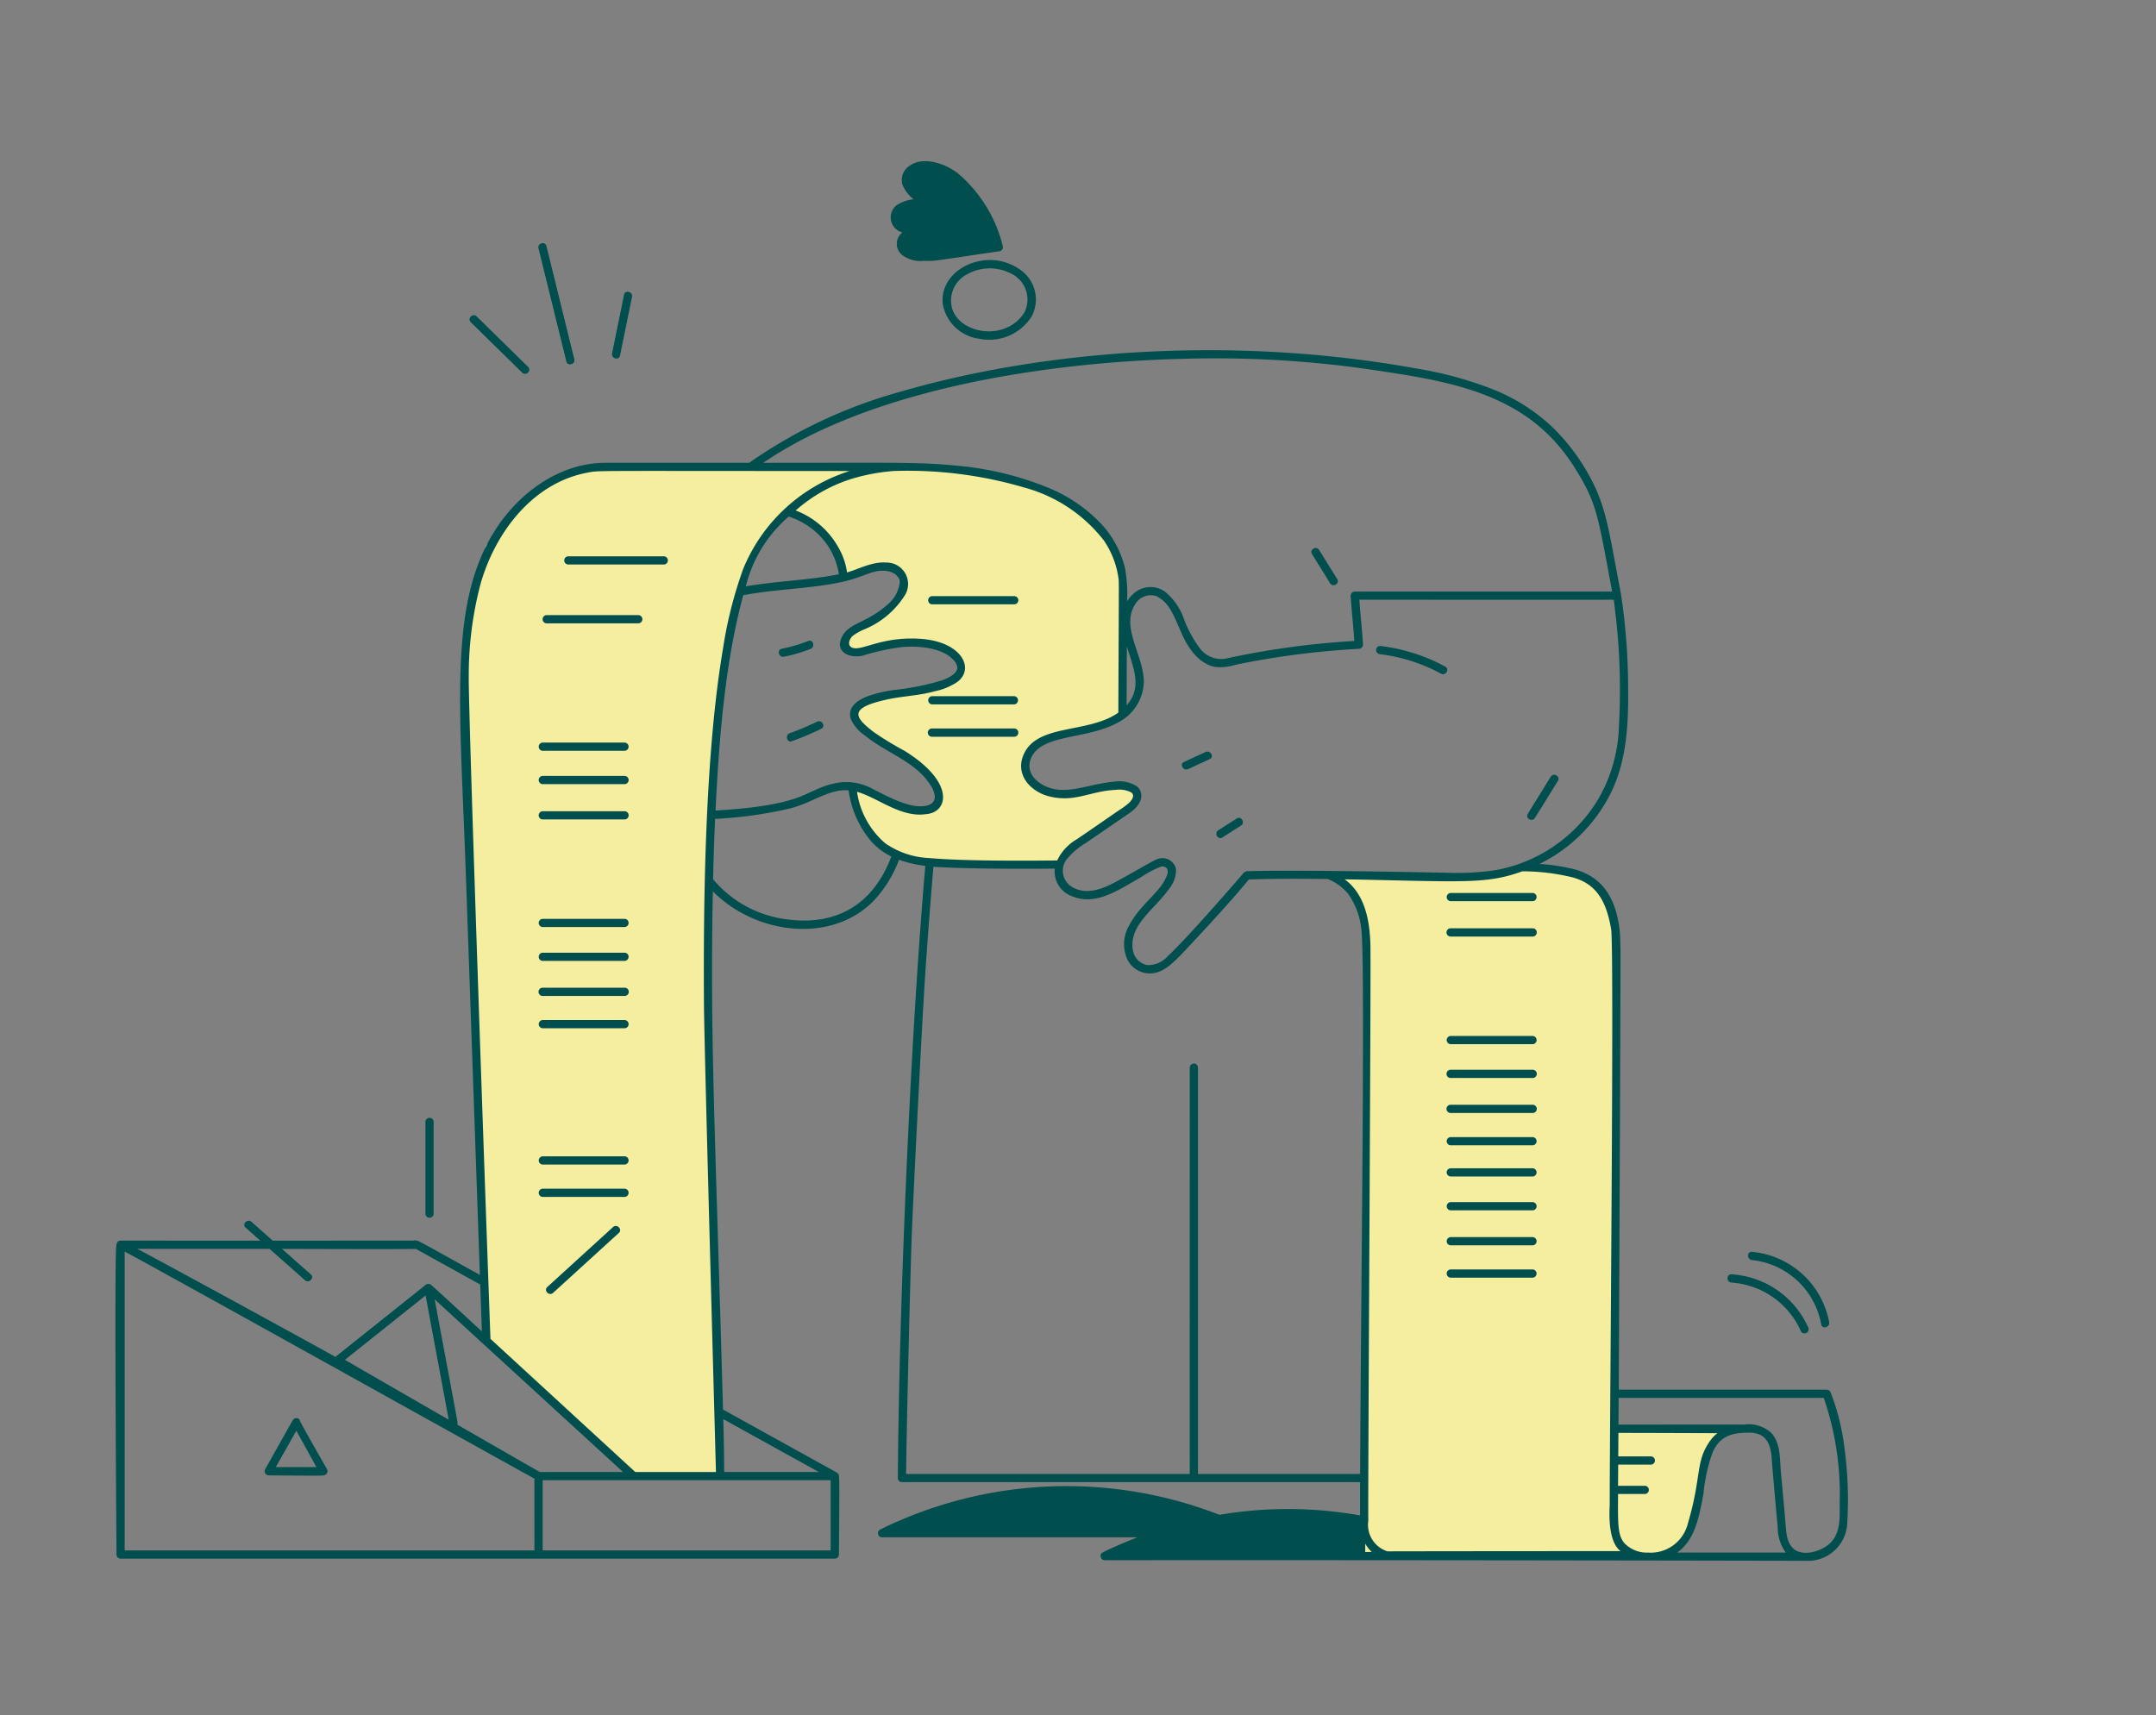
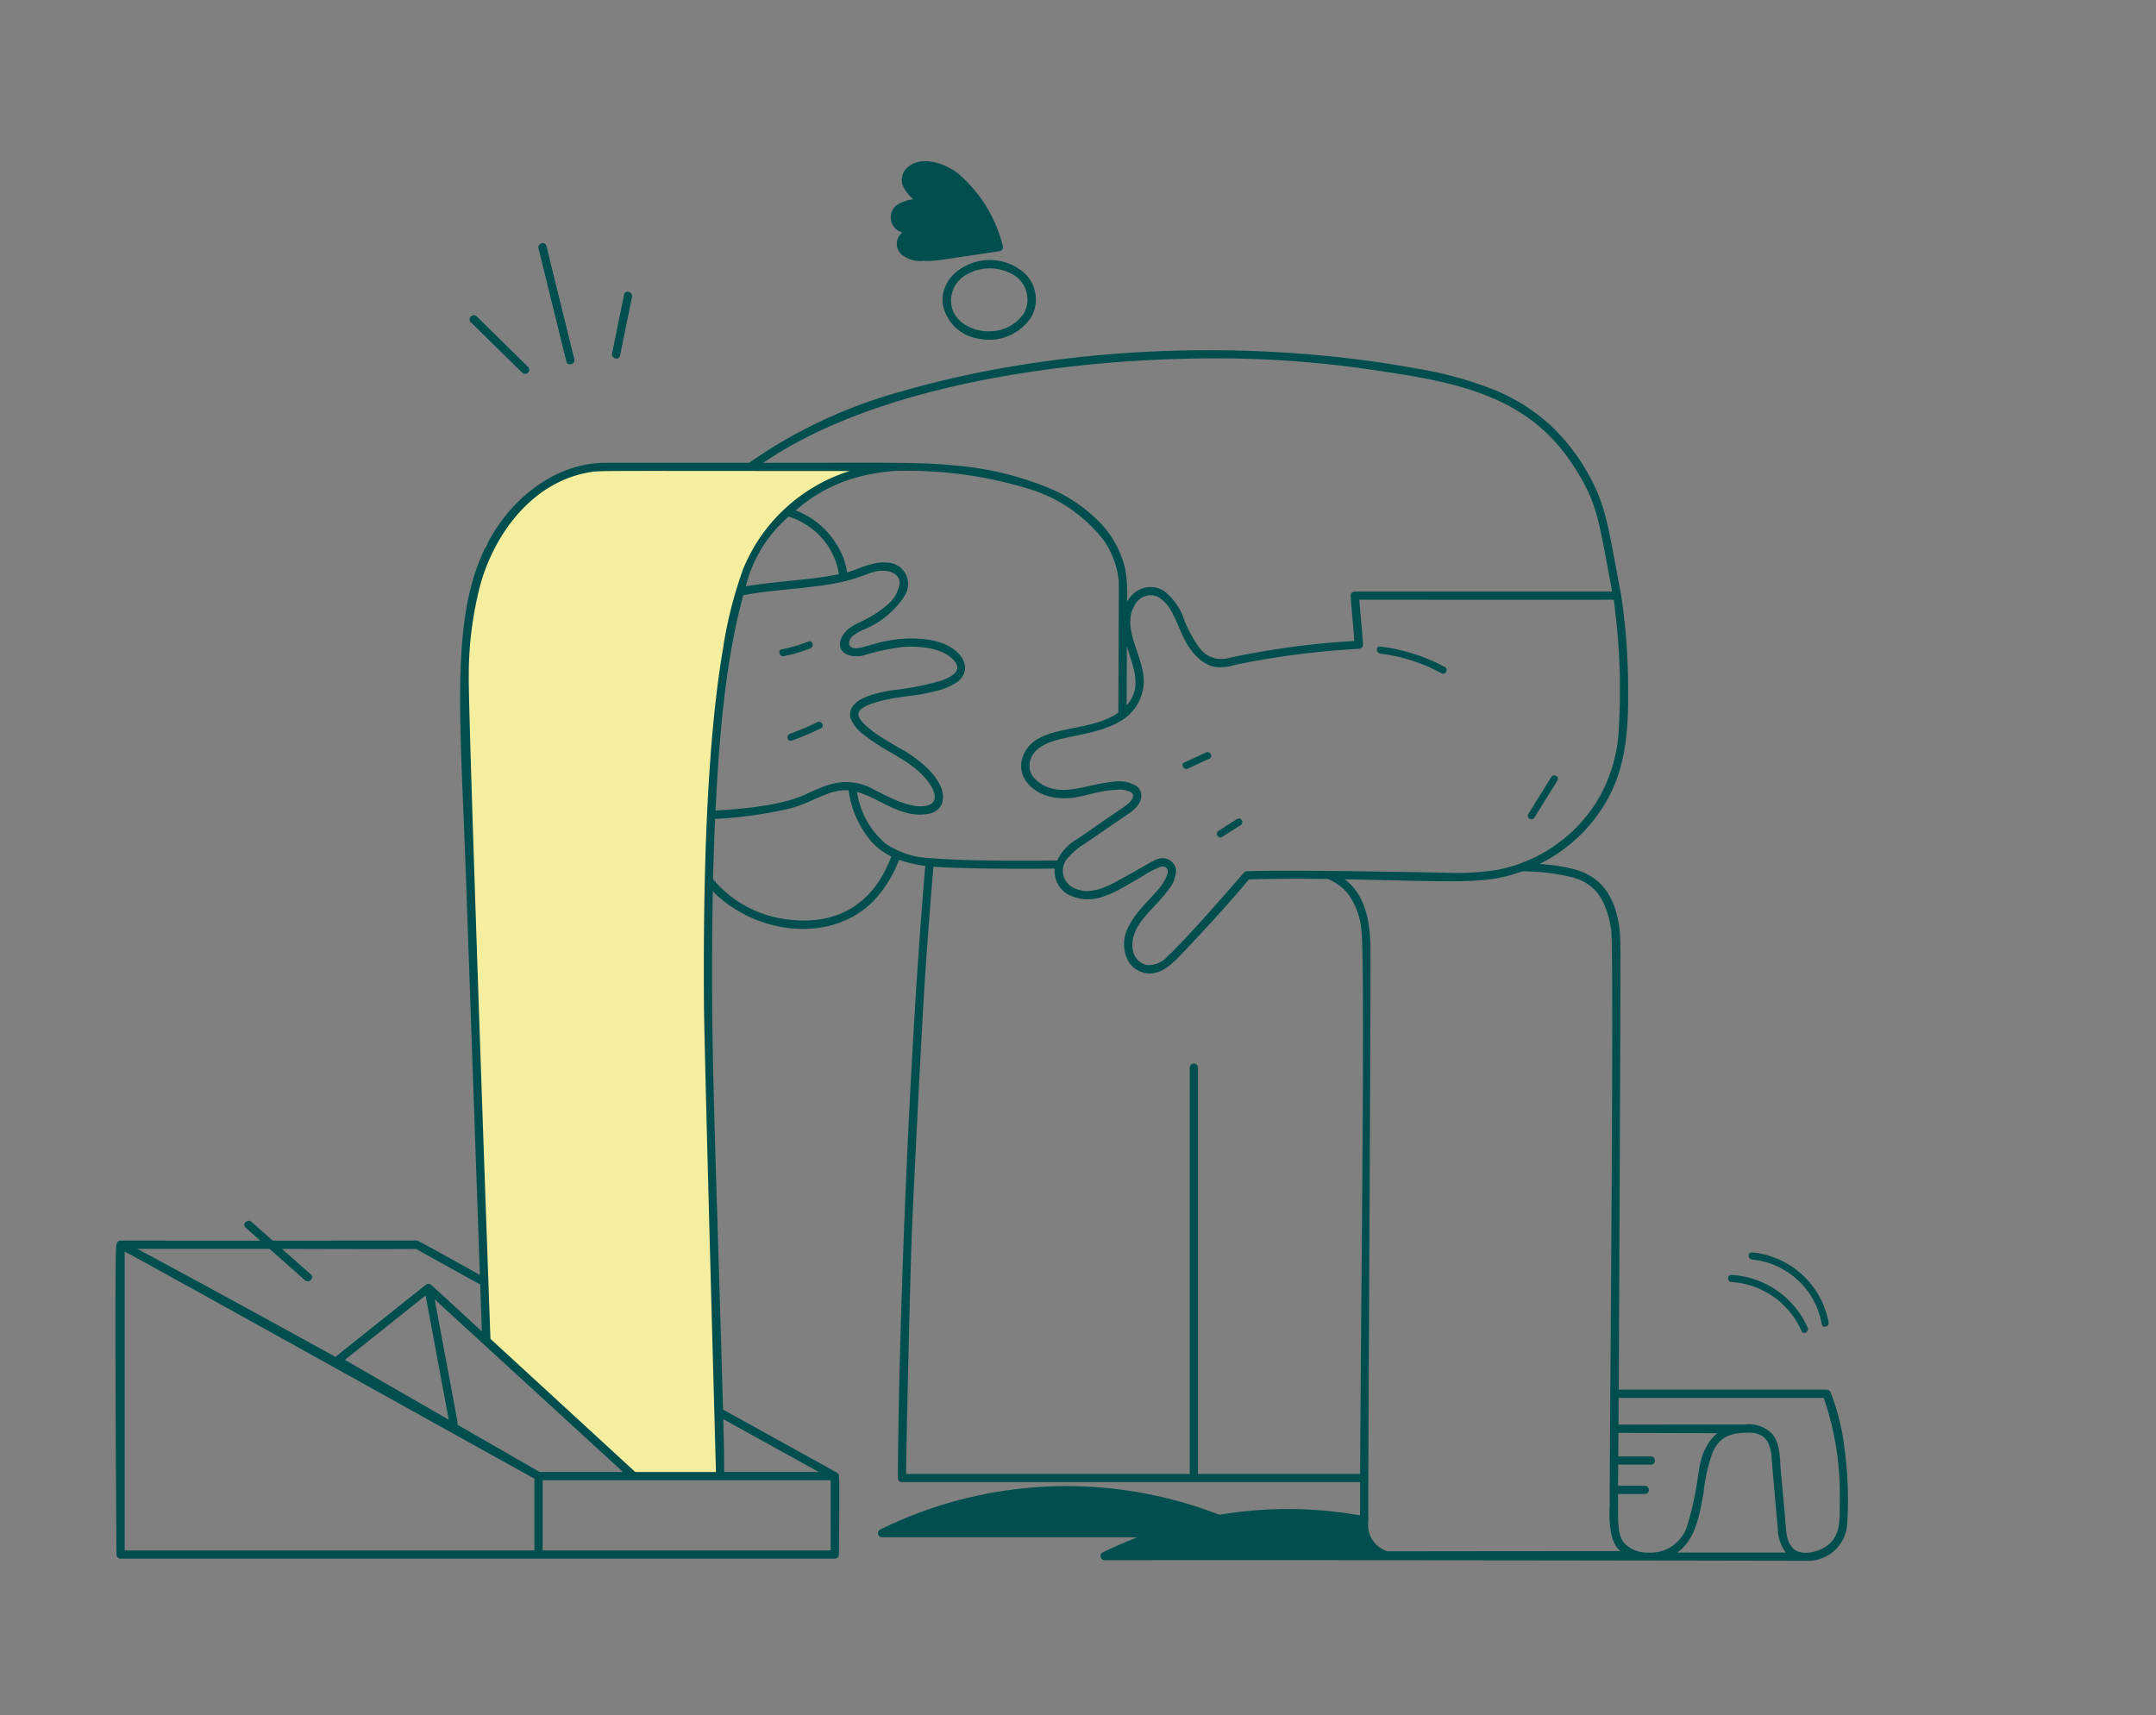
<svg xmlns="http://www.w3.org/2000/svg" width="553" height="440" fill="none">
  <rect width="100%" height="100%" fill="#808080" stroke="none" />
  <g clip-path="url(#a)">
-     <path d="M109.26 287.769v23.642a.91.91 0 0 0 1.811 0v-23.642a.91.91 0 0 0-.568-.799.913.913 0 0 0-.963.189.902.902 0 0 0-.28.61z" fill="#C5F3E2" />
    <path d="m141.763 331.557 16.861-15.373c.865-.788-.421-2.066-1.281-1.281l-16.861 15.374c-.862.787.428 2.077 1.281 1.28zM78.332 328.321c.87.771 2.155-.505 1.279-1.28l-15.22-13.479c-.87-.768-2.155.507-1.28 1.281l15.221 13.478zM349.468 393.905a23.01 23.01 0 0 1-.467-4.953 106.427 106.427 0 0 0-36.176-.201 109.037 109.037 0 0 0-43.849-7.17 109.046 109.046 0 0 0-43.069 10.908.786.786 0 0 0-.576.763c.002.115.03.228.081.331a.82.82 0 0 0 .834.647h66.292c-3.777 1.448-6.566 2.804-9.652 4.205a.804.804 0 0 0-.25.178.792.792 0 0 0-.203.565.787.787 0 0 0 .077.297.841.841 0 0 0 .835.649c54.286-.999 68.456-.574 72.014-.249a8.327 8.327 0 0 1-5.891-5.97zM140.013 63.176a.908.908 0 0 0-1.749.482l7.148 29.025c.279 1.13 2.027.651 1.747-.482l-7.146-29.024zM122.147 81.274c-.832-.818-2.104.467-1.281 1.28l13.19 12.946c.833.818 2.116-.467 1.281-1.28l-13.19-12.944v-.002zM257.063 63.174A35.862 35.862 0 0 0 245.67 44.65c-3.272-2.61-8.897-4.467-12.281-1.995a4.157 4.157 0 0 0-1.772 4.698 9.53 9.53 0 0 0 3.039 3.867 9.822 9.822 0 0 0-4.58 1.528 3.856 3.856 0 0 0 1.709 6.836 3.501 3.501 0 0 0-1.315 4.42c.234.511.587.958 1.03 1.304a7.554 7.554 0 0 0 5.531 1.444c2.466.124 1.849.11 19.401-2.465a.922.922 0 0 0 .631-1.112zM160.211 75.653c-.896 4.373-2.939 14.42-3.074 15.046-.234 1.14 1.512 1.635 1.746.484l3.074-15.049c.224-1.138-1.513-1.624-1.746-.481zM397.897 199.333l-5.893 9.499c-.617.993.949 1.905 1.563.916l5.896-9.502c.614-.993-.959-1.904-1.566-.913zM304.691 197.172l5.521-2.552c1.056-.488.138-2.051-.916-1.563l-5.519 2.552c-1.057.488-.138 2.048.914 1.563zM313.461 214.704l4.766-3.038c.98-.626.073-2.193-.914-1.565l-4.766 3.037c-.979.629-.063 2.197.914 1.566zM226.994 206.167a19.426 19.426 0 0 0 10.203 2.593 4.608 4.608 0 0 0 4.507-3.762 8.007 8.007 0 0 0-1.699-5.14 27.8 27.8 0 0 0-8.649-7.434 47.142 47.142 0 0 1-9.219-6.058c-2.443-2.103-3.21-3.972.215-5.53 5.007-2.276 11.327-2.045 17.379-3.645a14.255 14.255 0 0 0 6.891-3.476c2.022-2.589 0-5.9-2.903-7.608-5.117-3.023-13.936-2.479-19.476-.764a12.6 12.6 0 0 1-5.498.996 1.364 1.364 0 0 1-1.246-1.275 1.36 1.36 0 0 1 .115-.632c.635-1.738 2.788-2.528 3.973-3.1 5.143-2.486 12.443-7.554 10.952-13.07a4.945 4.945 0 0 0-3.053-3.271c-4.336-1.761-8.436 1.056-12.676 2.126-2.38.601-5.709 1.063-5.945 1.099-1.147.17-.659 1.906.484 1.745 8.848-1.257 9.474-2.603 12.789-3.407 4.88-1.182 8.001 1.225 6.332 5.052-1.491 3.42-6.311 6.56-9.453 7.967a8.817 8.817 0 0 0-5.058 4.154 3.456 3.456 0 0 0-.169 2.088 3.58 3.58 0 0 0 1.113 1.659 5.135 5.135 0 0 0 4.126.624c2.293-.432 10.857-3.972 19.266-1.491 2.337.687 4.953 2.236 5.306 4.61.378 4.423-13.958 5.374-18.81 6.385-4.117.86-9.832 2.827-8.415 6.776a9.84 9.84 0 0 0 3.532 4.154c5.729 4.717 13.389 6.689 17.297 13.446 2.586 5.114-2.522 6.055-7.898 4.041-5.907-2.21-9.853-5.607-15.084-5.252a33.616 33.616 0 0 0-10.641 3.64c-1.009.44-.233 1.841.748 1.598 1.12-.135 6.37-3.738 11.335-3.429a27.678 27.678 0 0 1 9.329 3.591z" fill="#004E4E" />
    <path d="M201.036 168.327a39.743 39.743 0 0 0 6.807-2.002c1.073-.423.605-2.173-.482-1.746a39.595 39.595 0 0 1-6.807 2c-1.14.229-.656 1.974.482 1.748zM203.074 190.001a77.867 77.867 0 0 0 7.494-3.17c1.048-.509.131-2.073-.916-1.563a73.505 73.505 0 0 1-7.059 2.99c-1.089.393-.62 2.143.481 1.743zM444.126 327.071c-1.169-.068-1.169 1.738 0 1.811a21.047 21.047 0 0 1 17.945 12.59c.467 1.066 2.031.143 1.566-.913a22.783 22.783 0 0 0-19.511-13.488zM469.025 339.227a22.027 22.027 0 0 0-6.809-12.255 22.053 22.053 0 0 0-12.826-5.672c-1.169-.093-1.155 1.703 0 1.811a20.158 20.158 0 0 1 11.737 5.285 20.133 20.133 0 0 1 6.147 11.303c.204 1.154 1.954.668 1.751-.472zM354.033 167.68a43.998 43.998 0 0 1 15.661 5.016c1.024.556 1.941-1.009.914-1.565a46.472 46.472 0 0 0-16.596-5.262c-1.136-.14-1.124 1.671.021 1.811z" fill="#004E4E" />
    <path d="m120.968 218.182 3.639 125.454 37.291 35.455h22.738v-15.455l-1.819-70.909-.909-39.091.909-54.545 2.729-24.546 2.728-16.363 2.729-10 2.729-6.364 5.457-7.273 12.733-10L225.566 120h-70.035l-10.005.909-11.824 8.182L124.607 140l-4.548 18.182-.91 19.091 1.819 40.909z" fill="#F5EE9E" />
-     <path d="m209.194 135.455-6.367-3.637 3.638-8.182L225.566 120l20.01.909 12.733 1.818 10.005 3.637 9.095 5.454 7.277 7.273 2.728 8.182v35.454l-.909 1.818-10.915 3.637-8.186 1.818-2.728 1.818-1.819 6.364 3.638 4.545 6.367.909 10.005-1.818h5.457l2.728.909v3.637l-11.824 8.181-6.366 5.455-1.819 1.818H236.48l-6.367-2.727-5.457-2.727-4.548-8.182-.909-6.364 13.643 6.364 6.367-.909.909-2.728v-3.636l-5.457-4.545-10.914-7.273-3.639-2.727-.909-2.728v-1.818l2.728-1.818 20.92-4.545 2.729-2.728.909-1.818-2.729-3.636-4.547-1.818-3.638-.91-2.729.91-11.824 1.818h-2.729l-1.819-.909v-1.819l1.819-2.727 8.186-3.636 3.638-5.455.91-2.727-.91-2.727-3.638-1.818-10.005 2.727-2.728-8.182-4.548-4.545zM374.73 224.545h-32.531l7.064 9.091.91 9.091v155.455l75.491.909 5.458-3.636 3.638-8.182 1.819-11.818 3.638-7.273 4.548-1.818H414.75l-.91 25.454.91-146.363-.91-9.091-3.638-8.182-5.457-3.637-11.824-2.727-9.096 2.727h-9.095z" fill="#F5EE9E" />
-     <path d="M341.16 149.622c.718 1.152 2.546.093 1.826-1.065l-4.645-7.477c-.718-1.154-2.545-.093-1.826 1.066l4.645 7.476zM109.119 287.771v23.642a1.058 1.058 0 0 0 1.052.983 1.052 1.052 0 0 0 1.052-.983v-23.642a1.053 1.053 0 0 0-2.104 0zM157.237 314.798l-16.863 15.376c-1.005.918.491 2.408 1.496 1.493l16.861-15.374c1.007-.918-.491-2.408-1.494-1.495zM76.931 364.322a1.056 1.056 0 0 0-1.463-.362c-.348.212.173-.601-7.447 12.939a1.057 1.057 0 0 0 .384 1.443c.16.094.342.144.527.145 15.5.15 13.82.047 14.175-.03a1.056 1.056 0 0 0 .787-.581 1.06 1.06 0 0 0-.02-.977c-9.446-16.509-6.386-11.603-6.943-12.577zm-6.19 12.053 5.27-9.345a4095.91 4095.91 0 0 0 5.16 9.345h-10.43zM170.342 142.716h-24.661a1.054 1.054 0 0 0-.682 1.762c.177.194.42.316.682.34h24.661a1.054 1.054 0 0 0 .682-1.762 1.054 1.054 0 0 0-.682-.34zM163.798 157.806h-23.653a1.055 1.055 0 0 0 0 2.103h23.653a1.055 1.055 0 0 0 0-2.103zM160.274 190.504h-21.136a1.054 1.054 0 0 0-.682 1.762c.177.194.42.316.682.34h21.136a1.054 1.054 0 0 0 .682-1.762 1.054 1.054 0 0 0-.682-.34zM160.274 199.057h-21.136a1.055 1.055 0 0 0 0 2.103h21.136a1.055 1.055 0 0 0 0-2.103zM160.274 208.115h-21.136a1.055 1.055 0 0 0 0 2.103h21.136a1.055 1.055 0 0 0 0-2.103zM160.274 235.722h-21.136a1.043 1.043 0 0 0-.891.668 1.047 1.047 0 0 0 .209 1.093c.177.194.42.316.682.341h21.136a1.065 1.065 0 0 0 .958-1.051 1.047 1.047 0 0 0-.958-1.051zM160.274 244.406h-21.136a1.048 1.048 0 0 0-.958 1.051c0 .263.098.517.275.712.178.194.421.315.683.34h21.136a1.066 1.066 0 0 0 .958-1.052 1.062 1.062 0 0 0-.958-1.051zM160.274 253.385h-21.136a1.068 1.068 0 0 0-1.01 1.058 1.054 1.054 0 0 0 1.01 1.056h21.136a1.054 1.054 0 0 0 .715-1.787 1.068 1.068 0 0 0-.715-.327zM160.274 261.681h-21.136a1.066 1.066 0 0 0-.958 1.051 1.055 1.055 0 0 0 .958 1.052h21.136a1.053 1.053 0 0 0 .682-1.762 1.06 1.06 0 0 0-.682-.341zM160.274 296.647h-21.136a1.061 1.061 0 0 0-.684 1.763c.177.195.422.316.684.339h21.136a1.065 1.065 0 0 0 .958-1.051 1.054 1.054 0 0 0-.958-1.051zM160.274 304.95h-21.136a1.055 1.055 0 0 0-.958 1.052 1.057 1.057 0 0 0 .958 1.051h21.136a1.066 1.066 0 0 0 .958-1.051 1.059 1.059 0 0 0-.958-1.052z" fill="#004E4E" />
    <path d="M469.564 357.283a1.107 1.107 0 0 0-1.019-.776h-53.344c0-.577.514-109.61.439-112.881-.04-1.704-.037-3.43-.234-5.124-.986-8.338-4.593-14.158-12.963-15.812a50.741 50.741 0 0 0-7.562-1.057 40.148 40.148 0 0 0 18.791-19.275c3.726-8.291 4.044-17.522 3.925-26.471a160.332 160.332 0 0 0-1.828-23.457c-2.672-14.018-3.49-20.373-6.414-26.961a52.855 52.855 0 0 0-11.195-15.918A48.198 48.198 0 0 0 383.226 100a95.441 95.441 0 0 0-19.663-5.416c-46.545-8.485-95.104-5.014-132.638 5.918a125.769 125.769 0 0 0-38.761 18.224h-36.435c-12.3-.152-23.115 7.976-29.277 18.165-11.234 18.577-8.537 43.503-6.977 87.056.54 15.062 3.457 98.87 3.613 103.12-10.364-5.741-13.941-7.785-15.413-8.488a2.295 2.295 0 0 0-1.665-.321c-2.201 0-9.719.015-36.065.015l-5.446-4.825c-1.015-.9-2.516.589-1.494 1.493l3.756 3.329H30.934c-.876-.028-1.096.837-1.145 1.713-.183 3.369-.332 17.714.089 78.819a1.074 1.074 0 0 0 1.056 1.059h183.191a1.074 1.074 0 0 0 1.057-1.059c.112-14.1.147-18.457.016-19.927-.061-.686-.156-.754-.297-.892-.159-.194-.311-.234-29.452-16.378-2.081-74.161-3.343-95.373-2.611-132.951 10.808 11.002 30.427 13.684 41.374 2.302a31.567 31.567 0 0 0 6.388-10.393 29.758 29.758 0 0 0 6.737 1.556c-4.226 49.064-6.823 119.036-7.045 157.06a1.071 1.071 0 0 0 1.056 1.056h117.5v8.533a105.464 105.464 0 0 0-36.08-.162 108.159 108.159 0 0 0-86.92 3.739 1.054 1.054 0 0 0-.64.819 1.067 1.067 0 0 0 .369.973c.188.155.424.24.668.24h65.507c-2.441.935-7.391 3.056-8.901 3.893a.904.904 0 0 0-.564.876c.007.124.04.244.096.355a.97.97 0 0 0 .972.757c76.285-.08 179.648.152 179.739.145a10.11 10.11 0 0 0 7.222-2.436 10.097 10.097 0 0 0 3.465-6.786 98.908 98.908 0 0 0-.722-19.938 57.312 57.312 0 0 0-3.495-13.96zM414.399 157.79a166.048 166.048 0 0 1 .844 28.532 39.455 39.455 0 0 1-5.419 18.882 38.78 38.78 0 0 1-26.131 18.014 66.975 66.975 0 0 1-12.456.682c-6.964-.14-39.289-.774-50.958-.409a1.582 1.582 0 0 0-1.372.537c-3.834 4.453-15.066 17.338-19.385 21.261a6.654 6.654 0 0 1-5.197 2.297 4.567 4.567 0 0 1-3.705-3.612c-1.32-6.542 5.501-10.633 9.117-15.789a7.83 7.83 0 0 0 1.903-5.259 3.568 3.568 0 0 0-4.25-2.701c-1.311.287-3.467 1.796-10.844 5.822-3.303 1.804-7.379 3.596-11.089 1.759a4.866 4.866 0 0 1-2.771-3.59 4.853 4.853 0 0 1 1.397-4.314 18.13 18.13 0 0 1 4.455-3.661l10.685-7.331c4.16-2.638 4.207-5.701 2.337-7.21a8.543 8.543 0 0 0-5.844-1.169c-7.108.701-12.388 3.676-17.797 1.057-2.731-1.328-4.75-3.898-3.507-6.972 2.695-6.659 14.801-4.633 23.079-9.68a12.014 12.014 0 0 0 5.897-10.107c-.107-7.079-6.363-14.305-1.851-20.357a4.631 4.631 0 0 1 5.084-1.535c3.63 1.869 4.453 5.217 6.706 10.093 1.618 3.505 4.297 7.281 8.352 8.066a12.814 12.814 0 0 0 5.236-.559 212.452 212.452 0 0 1 31.629-4.088 1.077 1.077 0 0 0 1.057-1.056c-.234-3.855-.669-7.696-.935-11.549 0 0 62.802.07 65.256 0 .178 1.332.299 2.467.458 3.948h.019v-.002zm-125.431 23.167.058-15.132c1.695 5.497 4.042 10.593-.058 15.132zm14.041-88.886a274.873 274.873 0 0 1 52.176 3.29c20.446 3.004 37.756 7.106 48.735 24.666 5.755 9.173 5.907 12.121 9.584 31.733h-66.012a1.065 1.065 0 0 0-1.059 1.056c.234 3.878.678 7.74.949 11.619A212.626 212.626 0 0 0 314.19 169a6.872 6.872 0 0 1-3.668-.5 6.87 6.87 0 0 1-2.877-2.327 29.91 29.91 0 0 1-4.098-7.729 15.57 15.57 0 0 0-4.855-6.738 6.403 6.403 0 0 0-7.539.259 8.153 8.153 0 0 0-2.071 2.337 36.948 36.948 0 0 0-.5-8.441 25.6 25.6 0 0 0-6.019-11.348 38.868 38.868 0 0 0-13.716-9.392 80.143 80.143 0 0 0-23.1-5.624c-10.152-.995-14.259-.764-49.976-.764 28.008-19.151 73.101-25.786 107.238-26.674v.011zM69.148 320.392l9.076 8.037c1.015.899 2.516-.591 1.494-1.496l-7.389-6.541s31.307.116 34.336 0l16.512 9.142c.075 2.126.421 11.85.416 12.03-2.153-1.975-10.668-9.876-12.842-11.771a1.114 1.114 0 0 0-1.636-.119l-23.083 18.422c-8.93-4.979-42.795-23.478-50.82-27.714l33.936.01zm45.951 43.823c-28.125-16.187-24.47-14.126-26.632-15.359l20.694-16.514 5.938 31.873zm21.972 33.538H31.981v-76.67c7.656 3.993 102.213 56.715 105.154 58.271-.094.267-.061-.899-.061 18.399h-.003zm-19.791-32.281c.215-.468.467 1.53-5.793-32.132l48.321 44.293h-21.322c.023.016.437.301-21.204-12.161h-.002zm92.743 12.161h-24.285c0-4.524-.102-9.047-.219-13.57l24.504 13.57zm3.039 2.102v18.009h-73.875v-18.009h73.875zm-32.503-122.054c.07 11.243 3.069 118.853 3.073 119.952h-20.689L125.8 343.47c-.587-15.688-5.757-161.571-5.568-170.241a92.047 92.047 0 0 1 3.055-23.551c3.775-13.083 13.31-25.803 27.421-28.433 3.205-.582-.811-.405 67.213-.412a43.726 43.726 0 0 0-16.44 9.515 43.672 43.672 0 0 0-10.85 15.587 107.358 107.358 0 0 0-5.168 20.373c-4.582 26.824-5.08 64.047-4.904 91.376v-.003zm40.654-89.468a57.758 57.758 0 0 1 10.17-2.215c4.14-.365 10.075.145 12.962 3.086 2.599 2.54.654 4.184-2.742 5.467a67.706 67.706 0 0 1-12.634 2.505c-3.067.509-8.366 1.525-10.162 4.035a3.451 3.451 0 0 0-.575 3.341 9.929 9.929 0 0 0 3.572 4.219c5.795 4.771 13.558 6.79 17.335 13.551 1.403 2.923.439 4.645-3.142 4.645-3.639 0-8.382-2.542-11.846-4.283a14.105 14.105 0 0 0-9.932-1.635c-7.868 1.635-6.844 5.607-30.689 7.009.862-17.803 2.407-38.069 7.115-55.251 8.336-1.565 17.34-1.675 24.986-3.327 6.351-1.371 7.947-3.27 11.711-2.892 1.809.21 3.391 1.234 3.422 3.061a8.74 8.74 0 0 1-3.341 5.763c-5.254 4.563-9.609 4.559-11.39 7.93-2.102 3.984 1.781 5.712 5.18 4.991zm-29.921-17.792a34.48 34.48 0 0 1 11.017-17.903 19.082 19.082 0 0 1 5.248 2.63 18.033 18.033 0 0 1 7.606 12.166c-7.139 1.481-15.678 1.719-23.859 3.107h-.012zm10.772 85.455a29.332 29.332 0 0 1-19.168-10.315c.117-5.163.29-10.324.517-15.483a107.883 107.883 0 0 0 19.476-2.741c5.811-1.581 9.651-4.92 14.773-4.598a25.539 25.539 0 0 0 5.687 12.974 16.876 16.876 0 0 0 5.262 4.014c-4.486 12.058-13.777 17.803-26.536 16.149h-.011zm25.046-19.497a21.343 21.343 0 0 1-7.291-13.252c5.351 1.509 11.148 6.628 17.562 5.748 5.987-.372 7.646-8.241-5.456-16.301a83.976 83.976 0 0 1-7.683-4.673c-5.388-4.063-6.257-6.231 2.634-8.31 4.706-1.098 8.121-.965 13.009-2.285a15.564 15.564 0 0 0 4.532-1.68c6.117-3.007 3.081-10.871-8.095-11.729-8.382-.617-13.323 1.986-16.208 2.372-2.95.402-2.744-1.998-1.304-3.213a13.208 13.208 0 0 1 2.842-1.584 22.309 22.309 0 0 0 10.318-8.572 5.495 5.495 0 0 0 .279-5.706 5.503 5.503 0 0 0-4.938-2.875c-3.586-.304-7.349 1.801-10.051 2.53a17.374 17.374 0 0 0-2.223-6.413 21.04 21.04 0 0 0-10.951-9.477 39.447 39.447 0 0 1 14.558-8.177 49.93 49.93 0 0 1 10.713-1.958 106.123 106.123 0 0 1 33.728 4.35 38.504 38.504 0 0 1 20.004 13.42 22.568 22.568 0 0 1 3.759 9.528c.194 1.273.142-1.402 0 34.697-8.135 5.739-22.134 2.43-24.738 12.042-1.12 4.621 2.623 8.327 6.991 9.439 6.646 1.661 10.519-1.383 16.994-1.659a6.802 6.802 0 0 1 4.004.61c1.169.82.155 2.103-.605 2.804a18.345 18.345 0 0 1-2.27 1.675c-1.222.804-8.567 5.946-11.087 7.607a12.523 12.523 0 0 0-5.007 5.469l.026-.063c-8.71.087-24.56.152-32.8-.621a21.284 21.284 0 0 1-11.234-3.743h-.012zm80.158 161.751V273.802a1.054 1.054 0 0 0-1.052-.957 1.057 1.057 0 0 0-1.051.957s-.017 103.246 0 104.328h-72.751c.068-9.567 1.031-50.197 1.435-60.944.416-11.105 2.653-54.904 3.364-65.715.645-9.714 1.379-19.422 2.204-29.127 5.914.486 21.201.61 31.134.483a6.727 6.727 0 0 0 4.389 7.084c6.178 2.545 11.767-1.53 17.702-4.862a24.768 24.768 0 0 1 5.22-2.75c1.295-.187 1.896.76 1.583 1.895-1.665 4.932-6.903 7.369-10.155 13.829a9.438 9.438 0 0 0-.128 8.098 6.378 6.378 0 0 0 2.804 2.886c1.222.635 2.616.857 3.975.635 3.328-.542 5.808-3.411 10.841-8.827 3.913-4.187 9.951-10.771 13.532-15.205 6.748-.21 13.497-.203 20.243-.107a12.747 12.747 0 0 1 5.231 3.824 18.68 18.68 0 0 1 3.348 8.736c1.124 6.873-.11 97.118-.269 140.067h-41.599zm-76.175 14.086a106.244 106.244 0 0 1 77.65-2.846 99.437 99.437 0 0 0-11.096 2.895c-83.629 0-53.863.01-66.542-.049h-.012zm57.099 5.878a104.69 104.69 0 0 1 60.7-7.175 9.501 9.501 0 0 0 .705 3.931 9.506 9.506 0 0 0 2.255 3.296s-61.428-.04-63.648-.052h-.012zm67.683-.112a7.134 7.134 0 0 1-4.909-7.873c-.154-3.358.722-141.399.535-147.817-.189-6.383-1.477-12.951-6.606-16.712 30.351.563 36.138 1.35 45.582-2.056 4.046.007 8.081.462 12.026 1.357 7.081 1.507 9.584 6.502 10.774 13.7.767 8.077-.416 128.342-.393 147.488-.196 3.666-.133 9.579 2.768 11.852-12.34.005-50.846.029-59.766.061h-.011zm61.072-1.785c-2.116-2.084-1.952-5.14-1.931-12.929h6.945a1.052 1.052 0 0 0 .682-1.762 1.065 1.065 0 0 0-.682-.341h-6.943l.038-5.432h8.415a1.052 1.052 0 0 0 1.01-1.056 1.062 1.062 0 0 0-1.01-1.058h-8.401l.042-6.024c7.679 0 24.6.071 25.383.073a9.405 9.405 0 0 0-1.692 1.726c-4.093 5.594-2.193 8.956-5.865 21.413a9.849 9.849 0 0 1-10.327 7.491 7.913 7.913 0 0 1-5.641-2.101h-.023zm13.223 2.103c4.64-3.283 5.61-9.112 6.751-15.065a43.86 43.86 0 0 1 2.272-10.418c2.144-5.481 6.999-5.184 9.388-5.294 3.251.054 5.245 1.402 5.769 5.717.18 1.46-.304-2.509 1.622 18.605a10.891 10.891 0 0 0 2.073 6.453l-27.875.002zm39.184-2.371c-2.513 2.362-7.676 3.588-9.785.913-1.508-1.911-1.37-3.738-1.832-8.829-.325-3.537-.648-7.074-.971-10.612-.299-3.331-.032-7.193-2.48-9.834a8.575 8.575 0 0 0-6.778-2.121c-2.427 0-10.129.016-32.38.016.017-2.282.028-4.565.047-6.847h52.611a75.97 75.97 0 0 1 4.081 27.101c.016 3.528.269 7.617-2.501 10.217l-.012-.004zM145.265 92.72c.327 1.32 2.365.759 2.04-.561-.804-3.255-7.148-29.025-7.148-29.025-.325-1.32-2.363-.761-2.038.561l7.146 29.025zM120.76 82.662l13.188 12.948c.973.953 2.469-.538 1.496-1.496l-13.19-12.945c-.98-.954-2.466.537-1.494 1.493zM231.402 65.415a7.677 7.677 0 0 0 5.638 1.486c2.677.13 1.737.126 19.43-2.468a1.064 1.064 0 0 0 .738-1.299 35.645 35.645 0 0 0-11.453-18.616c-3.406-2.684-9.044-4.462-12.436-1.995a4.325 4.325 0 0 0-1.842 4.869 9.424 9.424 0 0 0 2.833 3.724 10 10 0 0 0-4.292 1.5 3.967 3.967 0 0 0-1.473 3.965 3.969 3.969 0 0 0 2.937 3.044 3.661 3.661 0 0 0-1.106 4.492c.238.505.59.949 1.026 1.298zm-.752-9.136c-.496-1.212.317-1.943 1.362-2.357a14.45 14.45 0 0 1 5.234-.909 1.067 1.067 0 0 0 .962-1.455 1.07 1.07 0 0 0-.429-.514 13.383 13.383 0 0 1-3.974-3.666 2.108 2.108 0 0 1-.371-1.608 2.096 2.096 0 0 1 .906-1.38 6.276 6.276 0 0 1 5.741-.486c7.106 2.037 12.653 11.425 14.748 18.651-20.362 2.981-14.025 2.22-18.347 2.243-1.403 0-4.243-.206-4.36-2.173-.093-1.572 2.167-2.27 3.329-2.633 1.084-.339.956-2.173-.283-2.075-1.571.124-3.796.094-4.518-1.64v.002zM159.03 91.222c.893-4.383 2.943-14.415 3.074-15.046.269-1.33-1.767-1.897-2.039-.56l-3.073 15.046c-.272 1.327 1.764 1.894 2.038.56zM251.172 86.904a12.89 12.89 0 0 0 13.422-5.689 9.255 9.255 0 0 0-2.478-11.694c-8.716-6.7-21.467-.466-20.28 8.599a10.938 10.938 0 0 0 9.336 8.784zm-3.151-16.518a11.862 11.862 0 0 1 11.232-.25 7.403 7.403 0 0 1 4.274 7.175 7.386 7.386 0 0 1-.768 2.837c-4.754 7.523-16.43 5.572-18.506-.879a7.579 7.579 0 0 1 3.768-8.88v-.003z" fill="#004E4E" />
-     <path d="M393.168 229.086H372.03a1.07 1.07 0 0 0-.959 1.052 1.05 1.05 0 0 0 .959 1.051h21.138a1.063 1.063 0 0 0 .958-1.051 1.05 1.05 0 0 0-.958-1.052zM393.167 238.147h-21.138a1.04 1.04 0 0 0-.715.327 1.048 1.048 0 0 0 0 1.46c.187.196.444.313.715.327h21.138a1.065 1.065 0 0 0 1.01-1.058 1.05 1.05 0 0 0-.295-.729 1.04 1.04 0 0 0-.715-.327zM393.168 265.767H372.03a1.063 1.063 0 0 0-.959 1.051 1.05 1.05 0 0 0 .959 1.052h21.138a1.053 1.053 0 0 0 .682-1.762 1.065 1.065 0 0 0-.682-.341zM393.167 274.435h-21.138a1.064 1.064 0 0 0-1.009 1.059c0 .272.105.533.294.729.187.198.444.315.715.327h21.138c.272-.012.529-.129.716-.327a1.053 1.053 0 0 0 0-1.461 1.068 1.068 0 0 0-.716-.327zM393.167 283.411h-21.138a1.044 1.044 0 0 0-.715.327 1.048 1.048 0 0 0 0 1.461c.187.196.444.313.715.327h21.138a1.065 1.065 0 0 0 1.01-1.059 1.05 1.05 0 0 0-.295-.729 1.044 1.044 0 0 0-.715-.327zM393.167 291.715h-21.138a1.05 1.05 0 0 0-.683 1.761c.178.194.421.316.683.341h21.138a1.063 1.063 0 0 0 .958-1.051 1.059 1.059 0 0 0-.958-1.051zM393.167 299.712h-21.138a1.06 1.06 0 0 0-.892.668 1.053 1.053 0 0 0 .209 1.094c.178.194.421.315.683.341h21.138a1.063 1.063 0 0 0 .958-1.051 1.059 1.059 0 0 0-.958-1.052zM393.168 308.392H372.03a1.063 1.063 0 0 0-.959 1.051 1.06 1.06 0 0 0 .959 1.051h21.138a1.049 1.049 0 0 0 .682-1.761 1.06 1.06 0 0 0-.682-.341zM393.168 317.368H372.03a1.07 1.07 0 0 0-.959 1.052 1.05 1.05 0 0 0 .959 1.051h21.138a1.052 1.052 0 0 0 .682-1.762 1.065 1.065 0 0 0-.682-.341zM393.167 325.669h-21.138a1.06 1.06 0 0 0-.892.668 1.053 1.053 0 0 0 .209 1.094c.178.194.421.315.683.341h21.138a1.061 1.061 0 0 0 .684-1.764 1.058 1.058 0 0 0-.684-.339zM397.766 199.256l-5.893 9.504c-.72 1.168 1.11 2.22 1.825 1.066 1.966-3.164 3.932-6.332 5.893-9.5.72-1.161-1.108-2.224-1.825-1.07zM261.194 153.951a1.06 1.06 0 0 0-1.019-1.019h-21.139a1.055 1.055 0 0 0 0 2.103h21.139a1.064 1.064 0 0 0 1.019-1.084zM239.036 180.7h21.139a1.055 1.055 0 0 0 .937-1.051c0-.26-.096-.511-.269-.704a1.056 1.056 0 0 0-.668-.348h-21.139a1.058 1.058 0 0 0-.682 1.762c.177.195.421.316.682.341zM261.194 187.91a1.06 1.06 0 0 0-1.019-1.023h-21.139a1.056 1.056 0 0 0-1.058 1.058 1.058 1.058 0 0 0 1.058 1.059h21.139a1.063 1.063 0 0 0 1.019-1.094zM309.211 192.927l-5.519 2.551c-1.234.57-.161 2.392 1.066 1.822l5.529-2.558c1.234-.561.161-2.383-1.076-1.815zM317.236 209.968l-4.764 3.037c-1.143.731-.084 2.57 1.066 1.825l4.764-3.038c1.143-.731.084-2.565-1.066-1.822v-.002zM207.321 164.432a39.517 39.517 0 0 1-6.805 2.002c-1.332.266-.766 2.301.564 2.037a39.697 39.697 0 0 0 6.806-1.999c1.249-.491.704-2.538-.565-2.04zM209.576 185.137a73.784 73.784 0 0 1-7.026 2.974c-1.267.467-.72 2.5.563 2.037a77.999 77.999 0 0 0 7.529-3.187c1.225-.595.159-2.418-1.066-1.824zM444.125 326.919c-1.358-.075-1.353 2.037 0 2.114a21.023 21.023 0 0 1 17.817 12.516 1.066 1.066 0 0 0 1.444.379 1.086 1.086 0 0 0 .379-1.446 23.1 23.1 0 0 0-19.64-13.563z" fill="#004E4E" />
-     <path d="M469.169 339.185a22.218 22.218 0 0 0-6.868-12.325 22.246 22.246 0 0 0-12.907-5.709c-1.356-.112-1.349 2 0 2.103a20.206 20.206 0 0 1 17.737 16.485c.225 1.348 2.263.792 2.038-.554zM370.688 171.002a46.617 46.617 0 0 0-16.667-5.285 1.065 1.065 0 0 0-1.056 1.056 1.085 1.085 0 0 0 1.056 1.059 43.806 43.806 0 0 1 15.599 4.993c1.206.656 2.274-1.176 1.068-1.823z" fill="#004E4E" />
  </g>
  <defs>
    <clipPath id="a">
      <path fill="#fff" d="M0 0h553v440H0z" />
    </clipPath>
  </defs>
</svg>